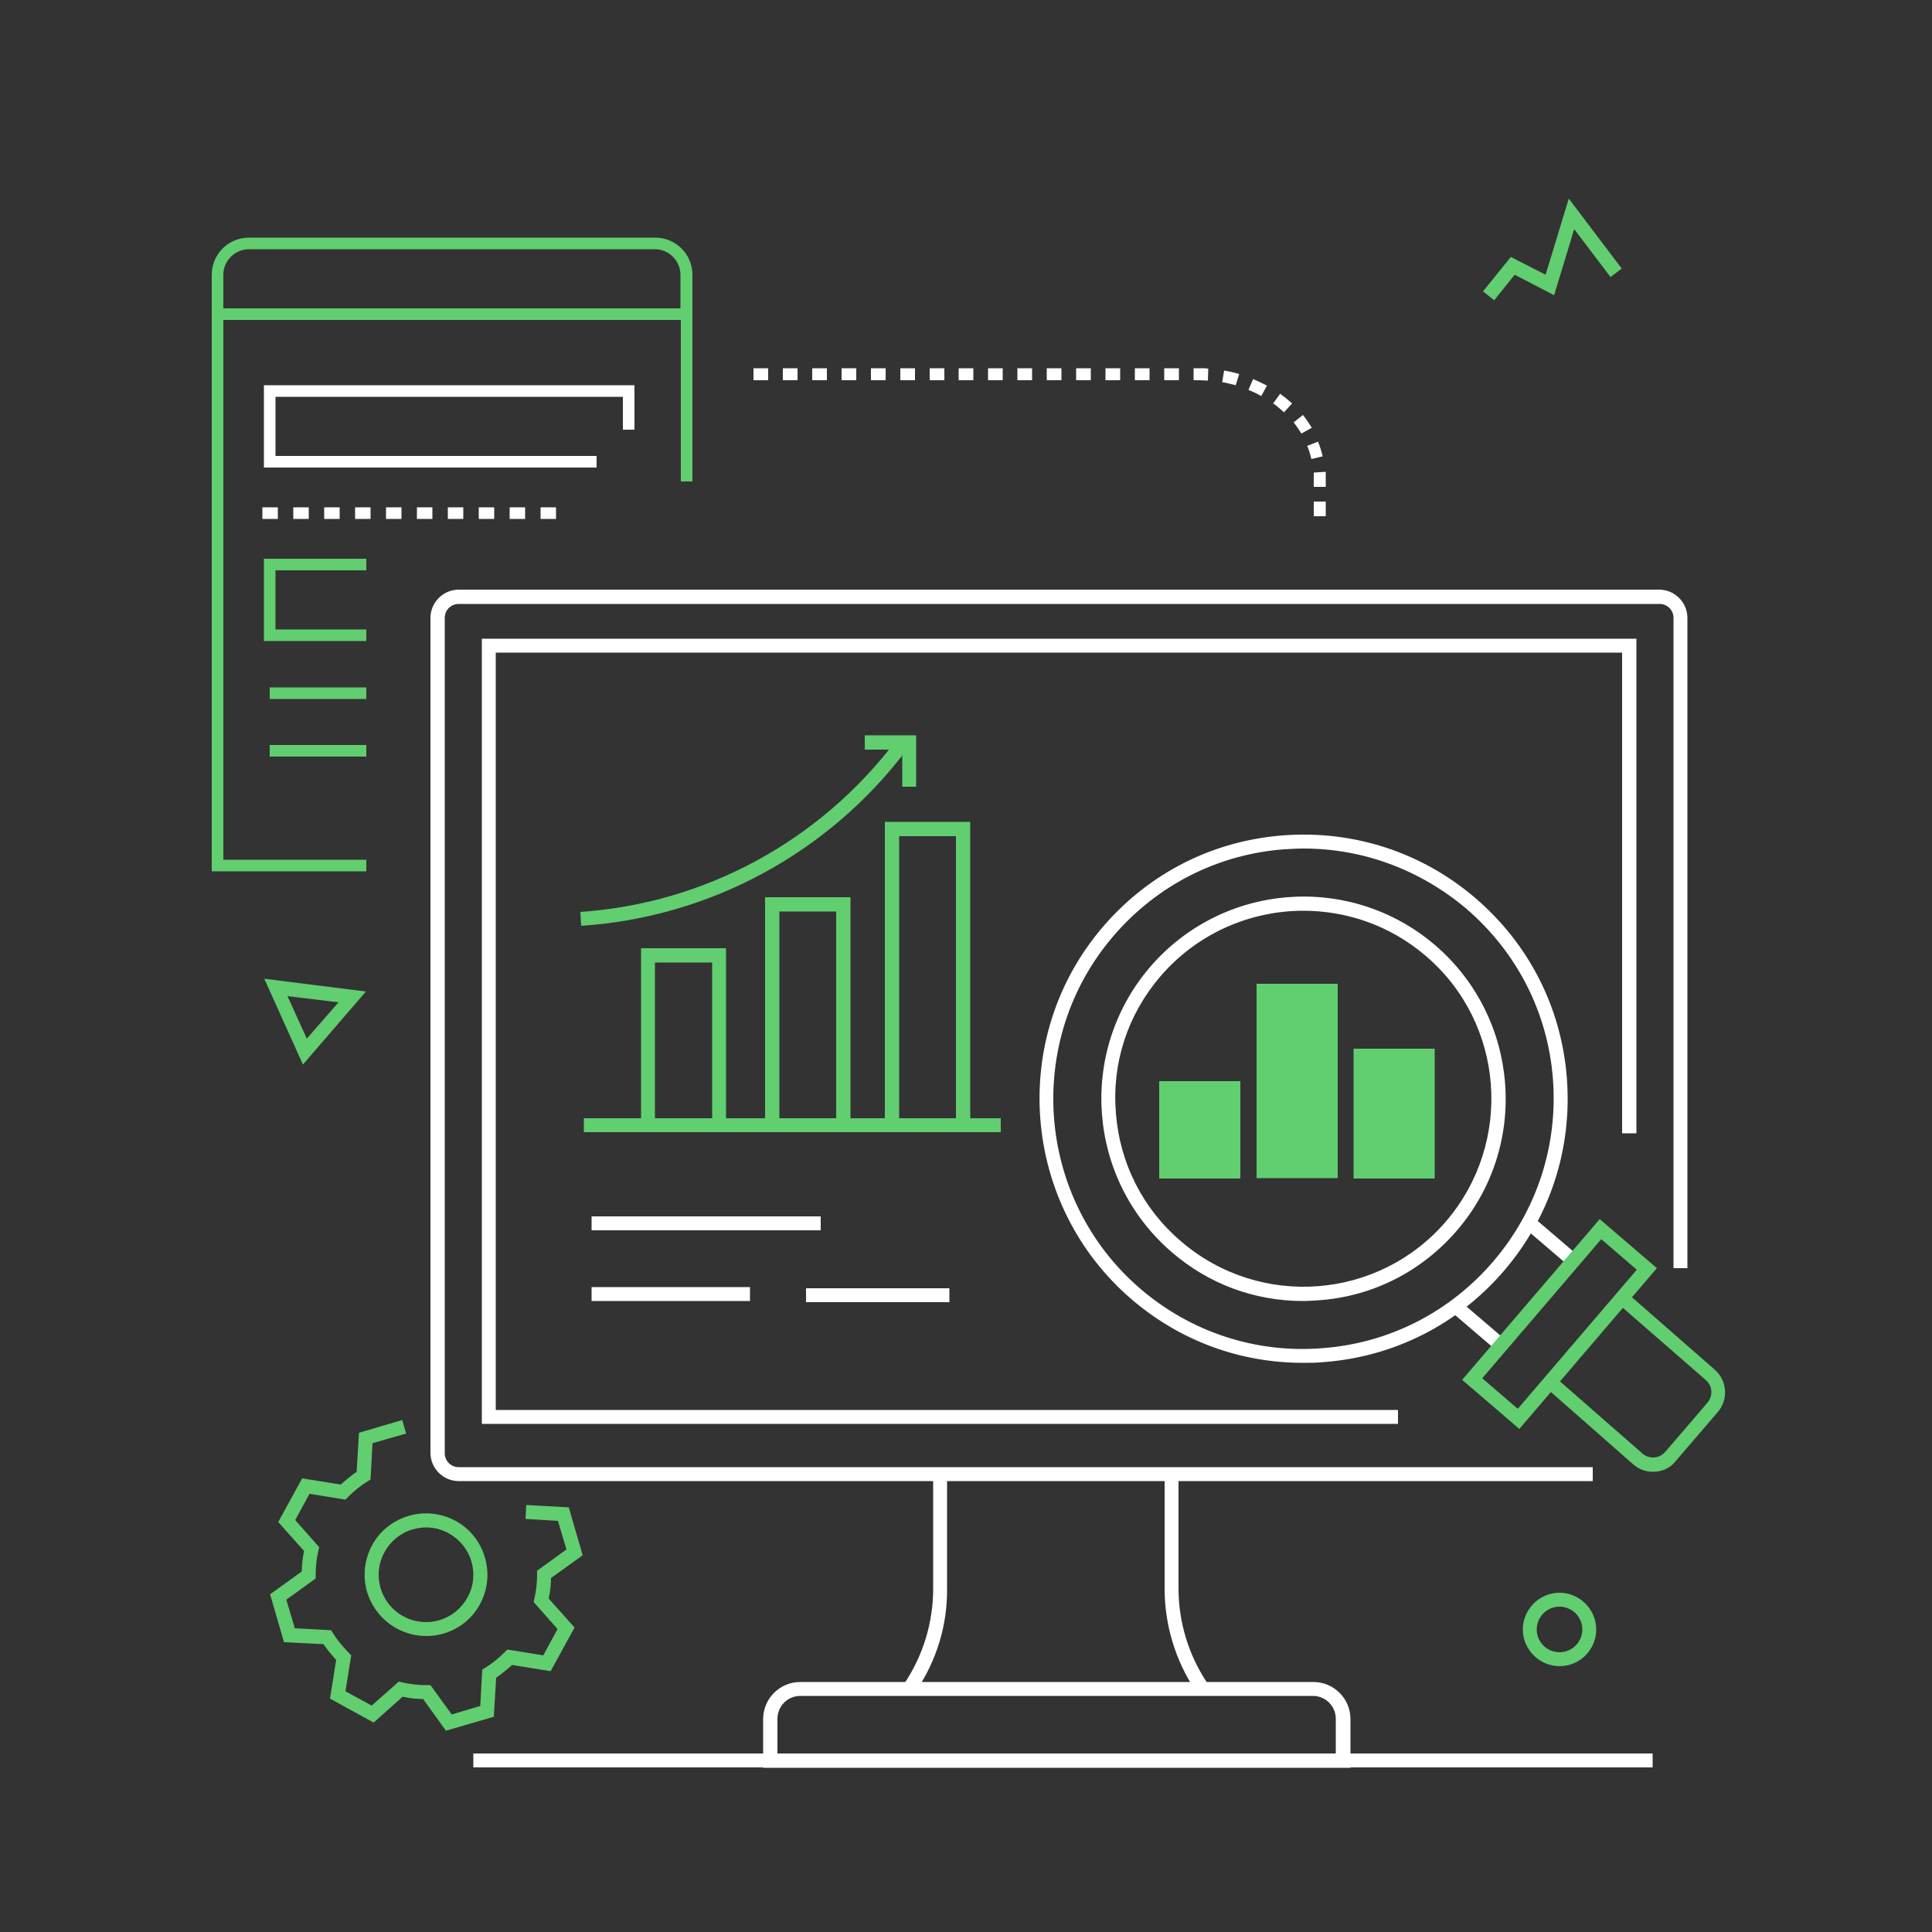
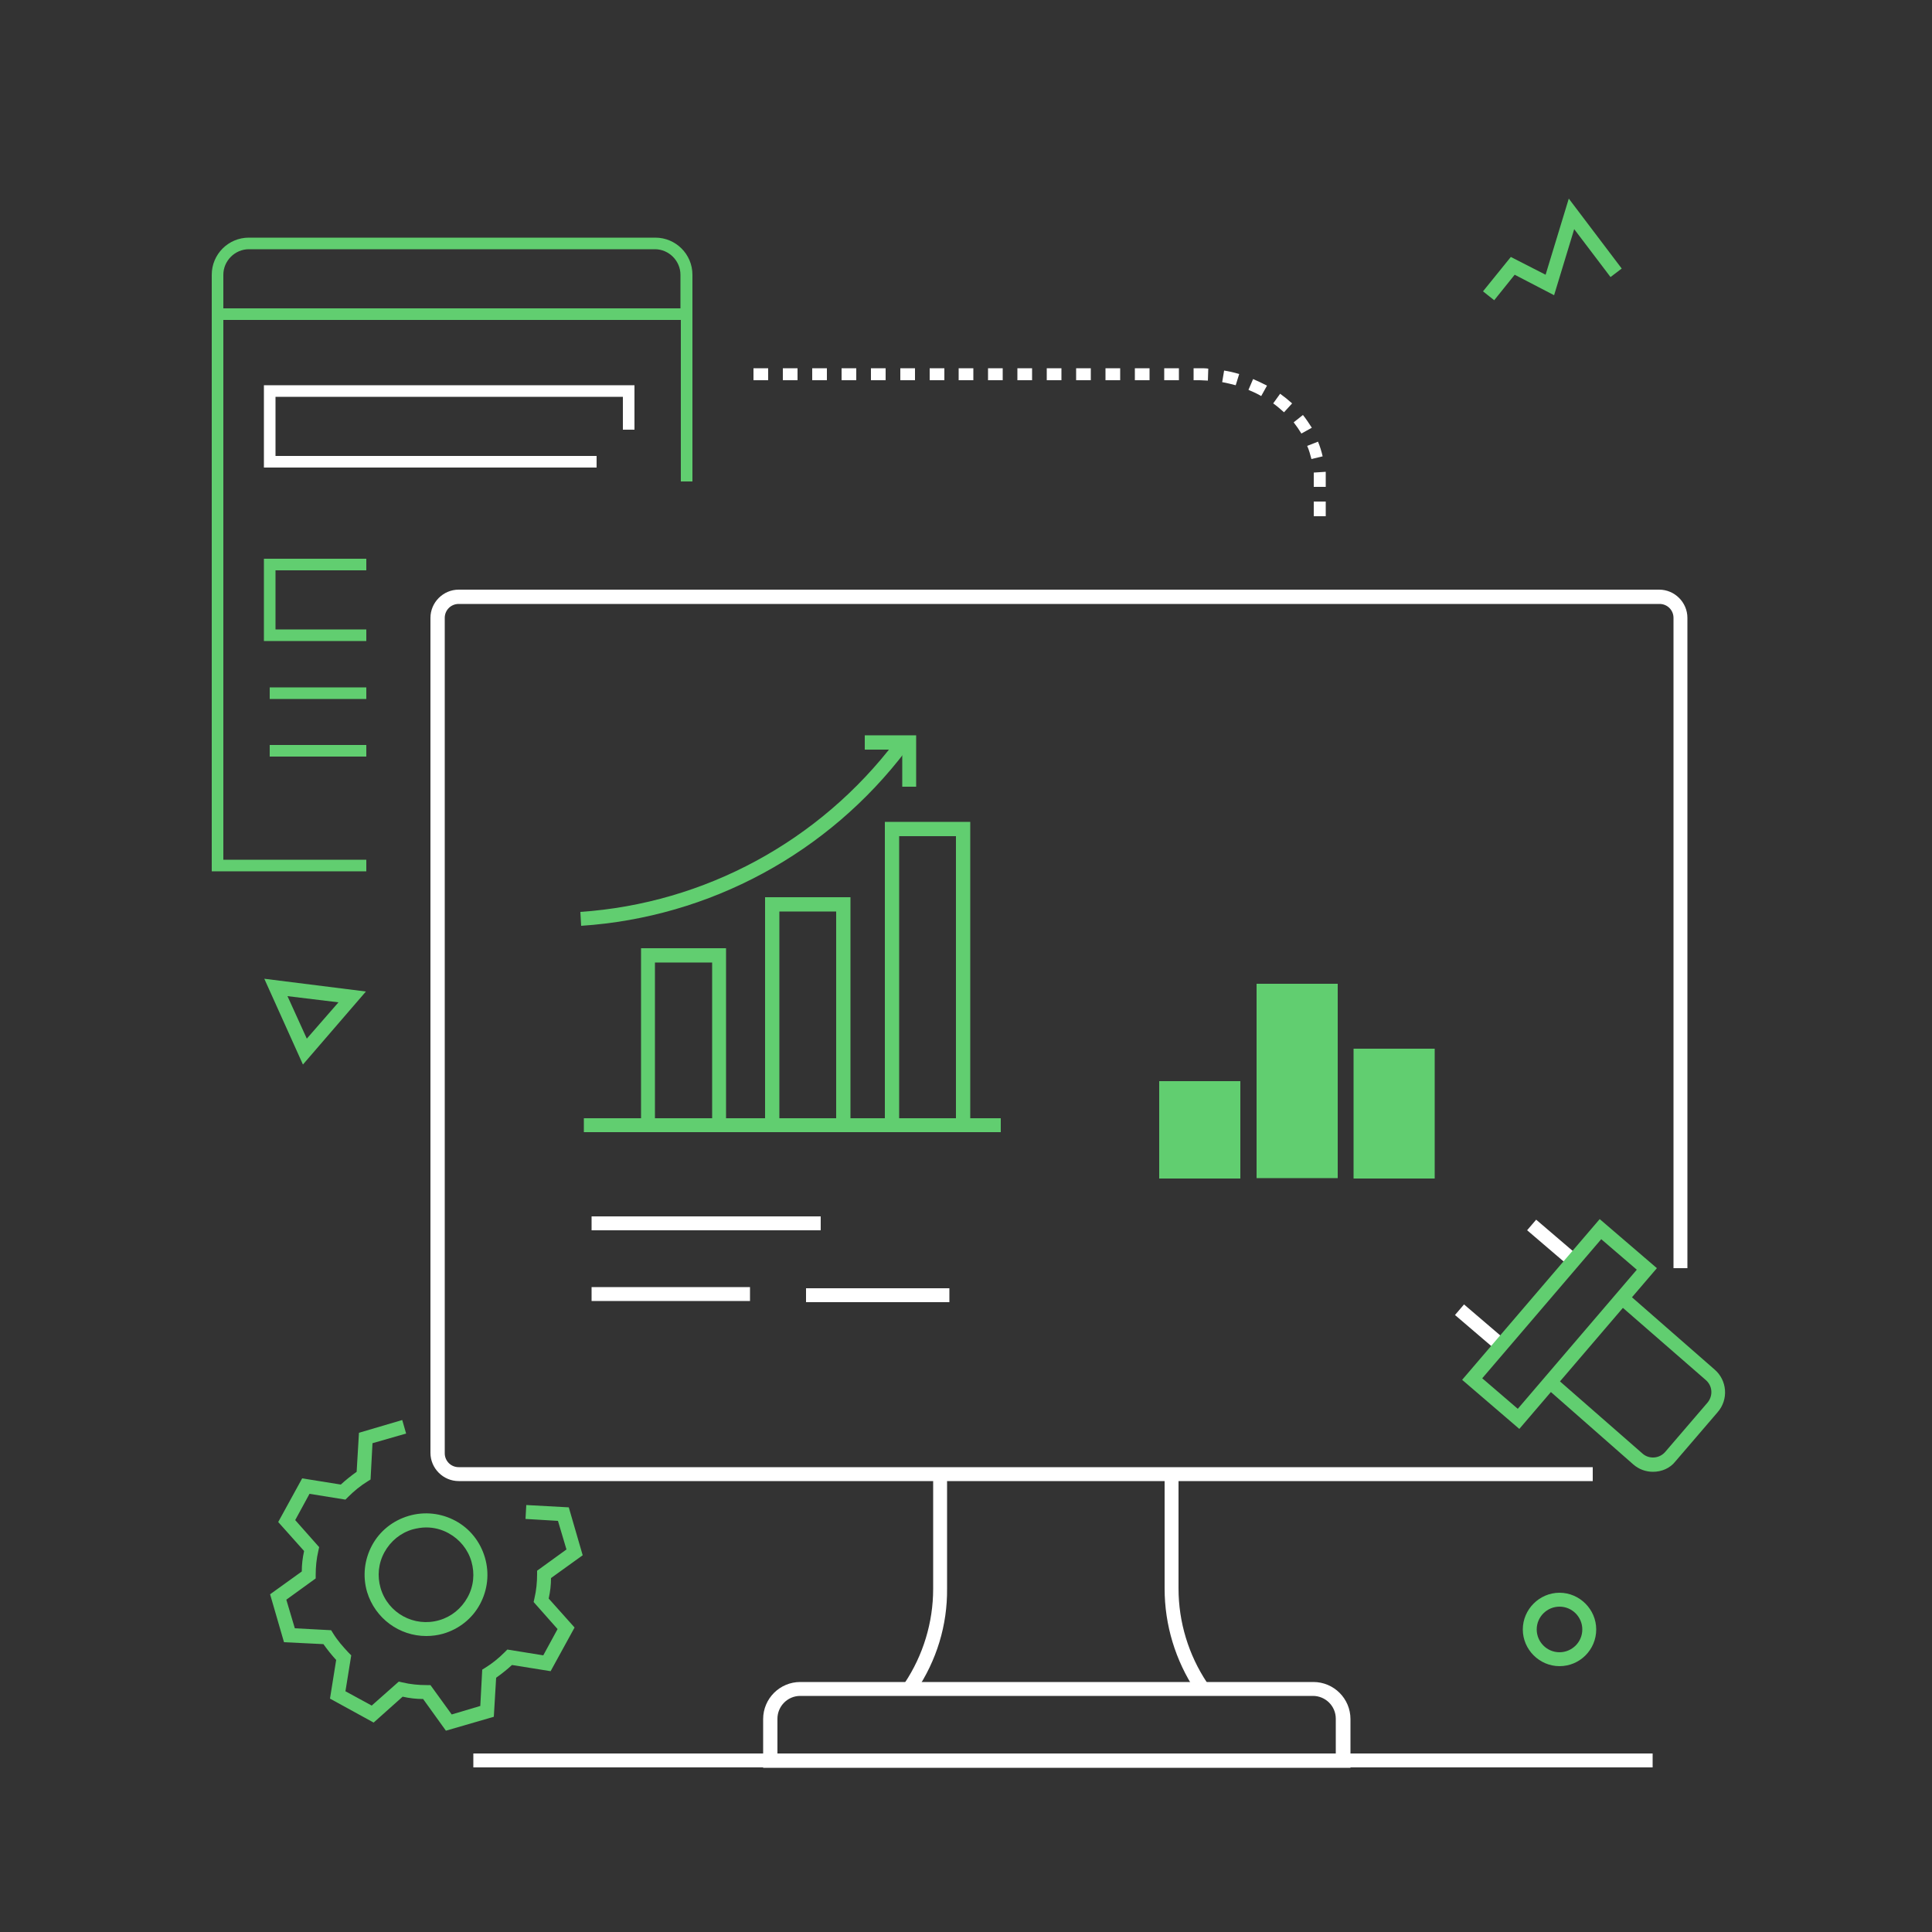
<svg xmlns="http://www.w3.org/2000/svg" id="Lag_1" x="0px" y="0px" viewBox="0 0 500 500" style="enable-background:new 0 0 500 500;" xml:space="preserve">
  <rect x="0" y="0" width="500" height="500" fill="#333333" stroke="none" />
  <style type="text/css">	.st0{fill:#61CE70;}	.st1{fill:#FFFFFF;}</style>
  <g>
    <path class="st0" d="M78.4,275.5l-10-22.2l26.3,3.3L78.4,275.5z M74.4,257.8l5,11l8.2-9.4L74.4,257.8z" />
  </g>
  <g>
    <polygon class="st0" points="386.7,77.7 383.8,75.4 391,66.5 400,71.1 406,51.4 419.7,69.5 416.8,71.7 407.4,59.3 402.2,76.4   392,71.1  " />
  </g>
  <g>
    <path class="st0" d="M403.6,431.2c-5.2,0-9.5-4.3-9.5-9.5s4.3-9.5,9.5-9.5s9.5,4.3,9.5,9.5C413.1,426.9,408.9,431.2,403.6,431.2z   M403.6,415.8c-3.2,0-5.9,2.6-5.9,5.9c0,3.2,2.6,5.9,5.9,5.9c3.2,0,5.9-2.6,5.9-5.9C409.5,418.5,406.9,415.8,403.6,415.8z" />
  </g>
  <g>
    <rect x="381.2" y="336.6" transform="matrix(0.65 -0.76 0.76 0.65 -127.047 411.243)" class="st1" width="3.6" height="13.9" />
  </g>
  <g>
    <rect x="399.9" y="314.7" transform="matrix(0.65 -0.76 0.76 0.65 -103.89 417.755)" class="st1" width="3.6" height="13.9" />
  </g>
  <g>
    <path class="st0" d="M393.2,369.8l-14.8-12.7l35.6-41.6l14.8,12.7L393.2,369.8z M383.6,356.7l9.2,7.9l30.8-36l-9.2-7.9L383.6,356.7  z" />
  </g>
  <g>
    <path class="st0" d="M427.8,380.9c-1.8,0-3.6-0.6-5.1-1.9l-22.3-19.6l2.4-2.7l22.3,19.5c1.7,1.5,4.4,1.3,5.9-0.5l10.9-12.7  c1.5-1.8,1.3-4.4-0.5-5.9L419,337.6l2.4-2.7l22.3,19.5c3.3,2.8,3.7,7.8,0.8,11.1l-10.9,12.7C432.2,380,430,380.9,427.8,380.9z" />
  </g>
  <g>
-     <path class="st1" d="M337.2,352.7c-16.3,0-31.8-5.7-44.3-16.4c-28.6-24.5-32-67.8-7.5-96.4c11.9-13.9,28.4-22.3,46.6-23.7  s35.9,4.3,49.8,16.2s22.3,28.4,23.7,46.6c1.4,18.2-4.3,35.9-16.2,49.8c-11.9,13.9-28.4,22.3-46.6,23.7  C340.8,352.7,338.9,352.7,337.2,352.7z M337.4,219.6c-1.7,0-3.4,0.1-5.1,0.2c-17.2,1.3-32.9,9.3-44.2,22.5  c-23.2,27.1-20,68.1,7.1,91.3c13.1,11.2,29.9,16.7,47.1,15.3c17.2-1.3,32.9-9.3,44.2-22.5c11.2-13.1,16.7-29.9,15.4-47.1  c-1.3-17.2-9.3-32.9-22.5-44.2C367.5,225.1,352.8,219.6,337.4,219.6z M337.2,336.7c-12.5,0-24.4-4.4-33.9-12.6  c-21.9-18.8-24.5-51.8-5.7-73.8c18.8-21.9,51.8-24.5,73.8-5.7c21.9,18.8,24.5,51.9,5.7,73.8c-9.1,10.6-21.8,17.1-35.7,18.1  C339.9,336.6,338.6,336.7,337.2,336.7z M337.3,235.7c-13.7,0-27.4,5.8-37,17c-8.5,9.9-12.6,22.5-11.5,35.4c1,13,7,24.8,16.9,33.2  c20.4,17.5,51.2,15.1,68.6-5.3s15.1-51.2-5.3-68.6C359.8,239.5,348.5,235.7,337.3,235.7z" />
-   </g>
+     </g>
  <g id="gear-5-icon_3_">
    <path class="st0" d="M115.4,447.9l-5.9-8.2c-1.8,0-3.5-0.2-5.3-0.6l-7.5,6.7l-11.3-6.2l1.6-10c-1.2-1.3-2.3-2.7-3.3-4.1L73.5,425  l-3.6-12.4l8.2-5.9c0-1.8,0.2-3.5,0.6-5.3l-6.7-7.5l6.2-11.3l10,1.6c1.3-1.2,2.7-2.3,4.1-3.3l0.6-10.1l11.2-3.3l1,3.5l-8.7,2.5  l-0.5,9.4l-0.8,0.5c-1.8,1.1-3.5,2.5-5,4l-0.7,0.7l-9.3-1.5l-3.7,6.8l6.2,7l-0.2,0.9c-0.5,2.1-0.7,4.2-0.7,6.3v0.9l-7.6,5.5  l2.2,7.4l9.4,0.5l0.5,0.8c1.1,1.8,2.5,3.4,4,5l0.7,0.7l-1.5,9.3l6.8,3.7l7-6.2l0.9,0.2c2.1,0.5,4.2,0.7,6.3,0.7h1l5.5,7.6l7.4-2.2  l0.5-9.4l0.8-0.5c1.8-1.1,3.5-2.5,5-4l0.7-0.7l9.3,1.5l3.7-6.8l-6.2-7l0.2-0.9c0.5-2.1,0.7-4.2,0.7-6.3v-0.9l7.6-5.5l-2.2-7.4  l-8.4-0.5l0.2-3.6l11,0.6l3.6,12.4l-8.2,5.9c0,1.8-0.2,3.5-0.6,5.3l6.7,7.5l-6.2,11.3l-10-1.6c-1.3,1.2-2.7,2.3-4.1,3.3l-0.6,10.1  L115.4,447.9z M110.3,423.4c-6.9,0-13.2-4.5-15.3-11.4c-1.2-4.1-0.7-8.4,1.3-12.1s5.4-6.4,9.5-7.6s8.4-0.7,12.1,1.3  s6.4,5.4,7.6,9.5s0.7,8.4-1.3,12.1s-5.4,6.4-9.5,7.6C113.3,423.2,111.8,423.4,110.3,423.4z M110.3,395.3c-1.2,0-2.3,0.2-3.5,0.5  c-3.1,0.9-5.7,3-7.3,5.9c-1.6,2.9-1.9,6.2-1,9.3c1.9,6.5,8.7,10.2,15.2,8.3c3.1-0.9,5.7-3,7.3-5.9c1.6-2.9,1.9-6.2,1-9.3  c-0.9-3.1-3-5.7-5.9-7.3C114.3,395.8,112.3,395.3,110.3,395.3z" />
  </g>
  <g>
    <path class="st1" d="M349.4,457.5H197.5v-12.6c0-5.3,4.3-9.6,9.6-9.6h132.8c5.3,0,9.6,4.3,9.6,9.6v12.6H349.4z M201.1,453.8h144.6  v-9c0-3.3-2.7-5.9-5.9-5.9H207.1c-3.3,0-5.9,2.7-5.9,5.9v9H201.1z" />
  </g>
  <g>
    <path class="st1" d="M237.1,437.6l-3-2c4.8-7.2,7.4-15.7,7.4-24.4V383h3.6v28.1C245.2,420.6,242.4,429.7,237.1,437.6z" />
  </g>
  <g>
    <path class="st1" d="M309.4,437.6c-5.2-7.9-8-17-8-26.5V383h3.6v28.1c0,8.7,2.6,17.2,7.4,24.4L309.4,437.6z" />
  </g>
  <g>
    <path class="st1" d="M412.2,383.3H118.7c-4,0-7.3-3.3-7.3-7.3V159.9c0-4,3.3-7.3,7.3-7.3h310.7c4,0,7.3,3.3,7.3,7.3v168.3h-3.6  V159.9c0-2-1.6-3.6-3.6-3.6H118.7c-2,0-3.6,1.6-3.6,3.6v216.2c0,2,1.6,3.6,3.6,3.6h293.5V383.3z" />
  </g>
  <g>
-     <polygon class="st1" points="361.8,368.5 124.7,368.5 124.7,165.3 423.5,165.3 423.5,293.3 419.8,293.3 419.8,168.9 128.3,168.9   128.3,364.9 361.8,364.9  " />
-   </g>
+     </g>
  <g>
    <rect x="153.1" y="314.8" class="st1" width="59.3" height="3.6" />
  </g>
  <g>
    <rect x="153.1" y="333.1" class="st1" width="41" height="3.6" />
  </g>
  <g>
    <rect x="208.6" y="333.4" class="st1" width="37.1" height="3.6" />
  </g>
  <rect x="350.3" y="271.4" class="st0" width="21" height="33.6" />
  <rect x="325.2" y="254.6" class="st0" width="21" height="50.3" />
  <rect x="300" y="279.8" class="st0" width="21" height="25.2" />
  <g>
    <rect x="347.6" y="453.8" class="st1" width="80.1" height="3.6" />
  </g>
  <g>
    <rect x="122.5" y="453.8" class="st1" width="80.1" height="3.6" />
  </g>
  <g>
    <g>
      <g>
        <polygon class="st0" points="187.9,290.1 184.3,290.1 184.3,249.1 169.5,249.1 169.5,289.7 165.9,289.7 165.9,245.4 187.9,245.4        " />
      </g>
      <g>
        <polygon class="st0" points="220.1,290.1 216.4,290.1 216.4,235.9 201.7,235.9 201.7,289.6 198,289.6 198,232.2 220.1,232.2        " />
      </g>
      <g>
        <polygon class="st0" points="251.1,290.1 247.4,290.1 247.4,216.4 232.7,216.4 232.7,289.5 229,289.5 229,212.7 251.1,212.7        " />
      </g>
      <g>
        <polygon class="st0" points="237.1,203.6 233.5,203.6 233.5,194 223.8,194 223.8,190.3 237.1,190.3    " />
      </g>
      <g>
        <rect x="151.1" y="289.4" class="st0" width="107.9" height="3.6" />
      </g>
      <g>
        <path class="st0" d="M150.4,239.6l-0.2-3.6c32.2-2.2,61.9-18.3,81.5-44.1l2.9,2.2C214.4,220.8,183.7,237.4,150.4,239.6z" />
      </g>
    </g>
  </g>
  <g>
    <polygon class="st0" points="94.8,225.5 54.8,225.5 54.8,81.3 57.8,81.3 57.8,222.5 94.8,222.5  " />
  </g>
  <g>
    <path class="st0" d="M179.2,82.8H54.8V71.1c0-5.3,4.3-9.6,9.6-9.6h105.2c5.3,0,9.6,4.3,9.6,9.6L179.2,82.8L179.2,82.8z M57.8,79.8  h118.3v-8.7c0-3.6-3-6.6-6.6-6.6H64.4c-3.6,0-6.6,3-6.6,6.6C57.8,71.1,57.8,79.8,57.8,79.8z" />
  </g>
  <g>
-     <path class="st1" d="M143.9,134.3h-4v-3h4V134.3z M135.9,134.3h-4v-3h4V134.3z M127.9,134.3h-4v-3h4V134.3z M119.9,134.3h-4v-3h4  V134.3z M111.9,134.3h-4v-3h4V134.3z M103.9,134.3h-4v-3h4V134.3z M95.9,134.3h-4v-3h4V134.3z M87.9,134.3h-4v-3h4V134.3z   M79.9,134.3h-4v-3h4V134.3z M71.9,134.3h-4v-3h4V134.3z" />
-   </g>
+     </g>
  <g>
    <rect x="69.8" y="192.8" class="st0" width="25" height="3" />
  </g>
  <g>
    <rect x="69.8" y="177.9" class="st0" width="25" height="3" />
  </g>
  <g>
    <polygon class="st1" points="154.4,121 68.3,121 68.3,99.7 164.2,99.7 164.2,111.2 161.2,111.2 161.2,102.7 71.3,102.7 71.3,118   154.4,118  " />
  </g>
  <g>
    <polygon class="st0" points="94.8,165.9 68.3,165.9 68.3,144.6 94.8,144.6 94.8,147.6 71.3,147.6 71.3,162.9 94.8,162.9  " />
  </g>
  <g>
    <rect x="176.2" y="78.3" class="st0" width="3" height="46.3" />
  </g>
  <g>
    <path class="st1" d="M343,133.6h-3v-3.8h3.1v3.8H343z M343,126h-3v-2.3c0-0.5,0-0.9,0-1.4l3.1-0.2c0,0.5,0,1,0,1.6v2.3H343z   M339.4,118.8c-0.3-1.1-0.6-2.3-1.1-3.4l2.8-1.1c0.5,1.2,0.9,2.5,1.2,3.8L339.4,118.8z M336.8,112.2c-0.6-1-1.3-2-2-2.9l2.4-1.9  c0.8,1,1.6,2.2,2.3,3.3L336.8,112.2z M332.3,106.7c-0.9-0.8-1.8-1.6-2.8-2.3l1.8-2.5c1.1,0.8,2.1,1.6,3.1,2.5L332.3,106.7z   M326.4,102.5c-1-0.6-2.1-1.1-3.3-1.6l1.2-2.8c1.2,0.5,2.4,1.1,3.6,1.7L326.4,102.5z M319.8,99.7c-1.2-0.3-2.3-0.6-3.5-0.8l0.5-3  c1.3,0.2,2.6,0.5,3.9,0.9L319.8,99.7z M312.6,98.5c-0.7,0-1.4-0.1-2.1-0.1h-1.6v-3.1h1.6c0.8,0,1.5,0,2.2,0.1L312.6,98.5z   M305.1,98.4h-3.8v-3.1h3.8V98.4z M297.5,98.4h-3.8v-3.1h3.8V98.4z M289.9,98.4h-3.8v-3.1h3.8V98.4z M282.3,98.4h-3.8v-3.1h3.8  V98.4z M274.7,98.4h-3.8v-3.1h3.8V98.4z M267.1,98.4h-3.8v-3.1h3.8V98.4z M259.5,98.4h-3.8v-3.1h3.8V98.4z M251.9,98.4h-3.8v-3.1  h3.8V98.4z M244.4,98.4h-3.8v-3.1h3.8V98.4z M236.8,98.4H233v-3.1h3.8V98.4z M229.2,98.4h-3.8v-3.1h3.8V98.4z M221.6,98.4h-3.8  v-3.1h3.8V98.4z M214,98.4h-3.8v-3.1h3.8V98.4z M206.4,98.4h-3.8v-3.1h3.8V98.4z M198.8,98.4H195v-3.1h3.8V98.4z" />
  </g>
</svg>